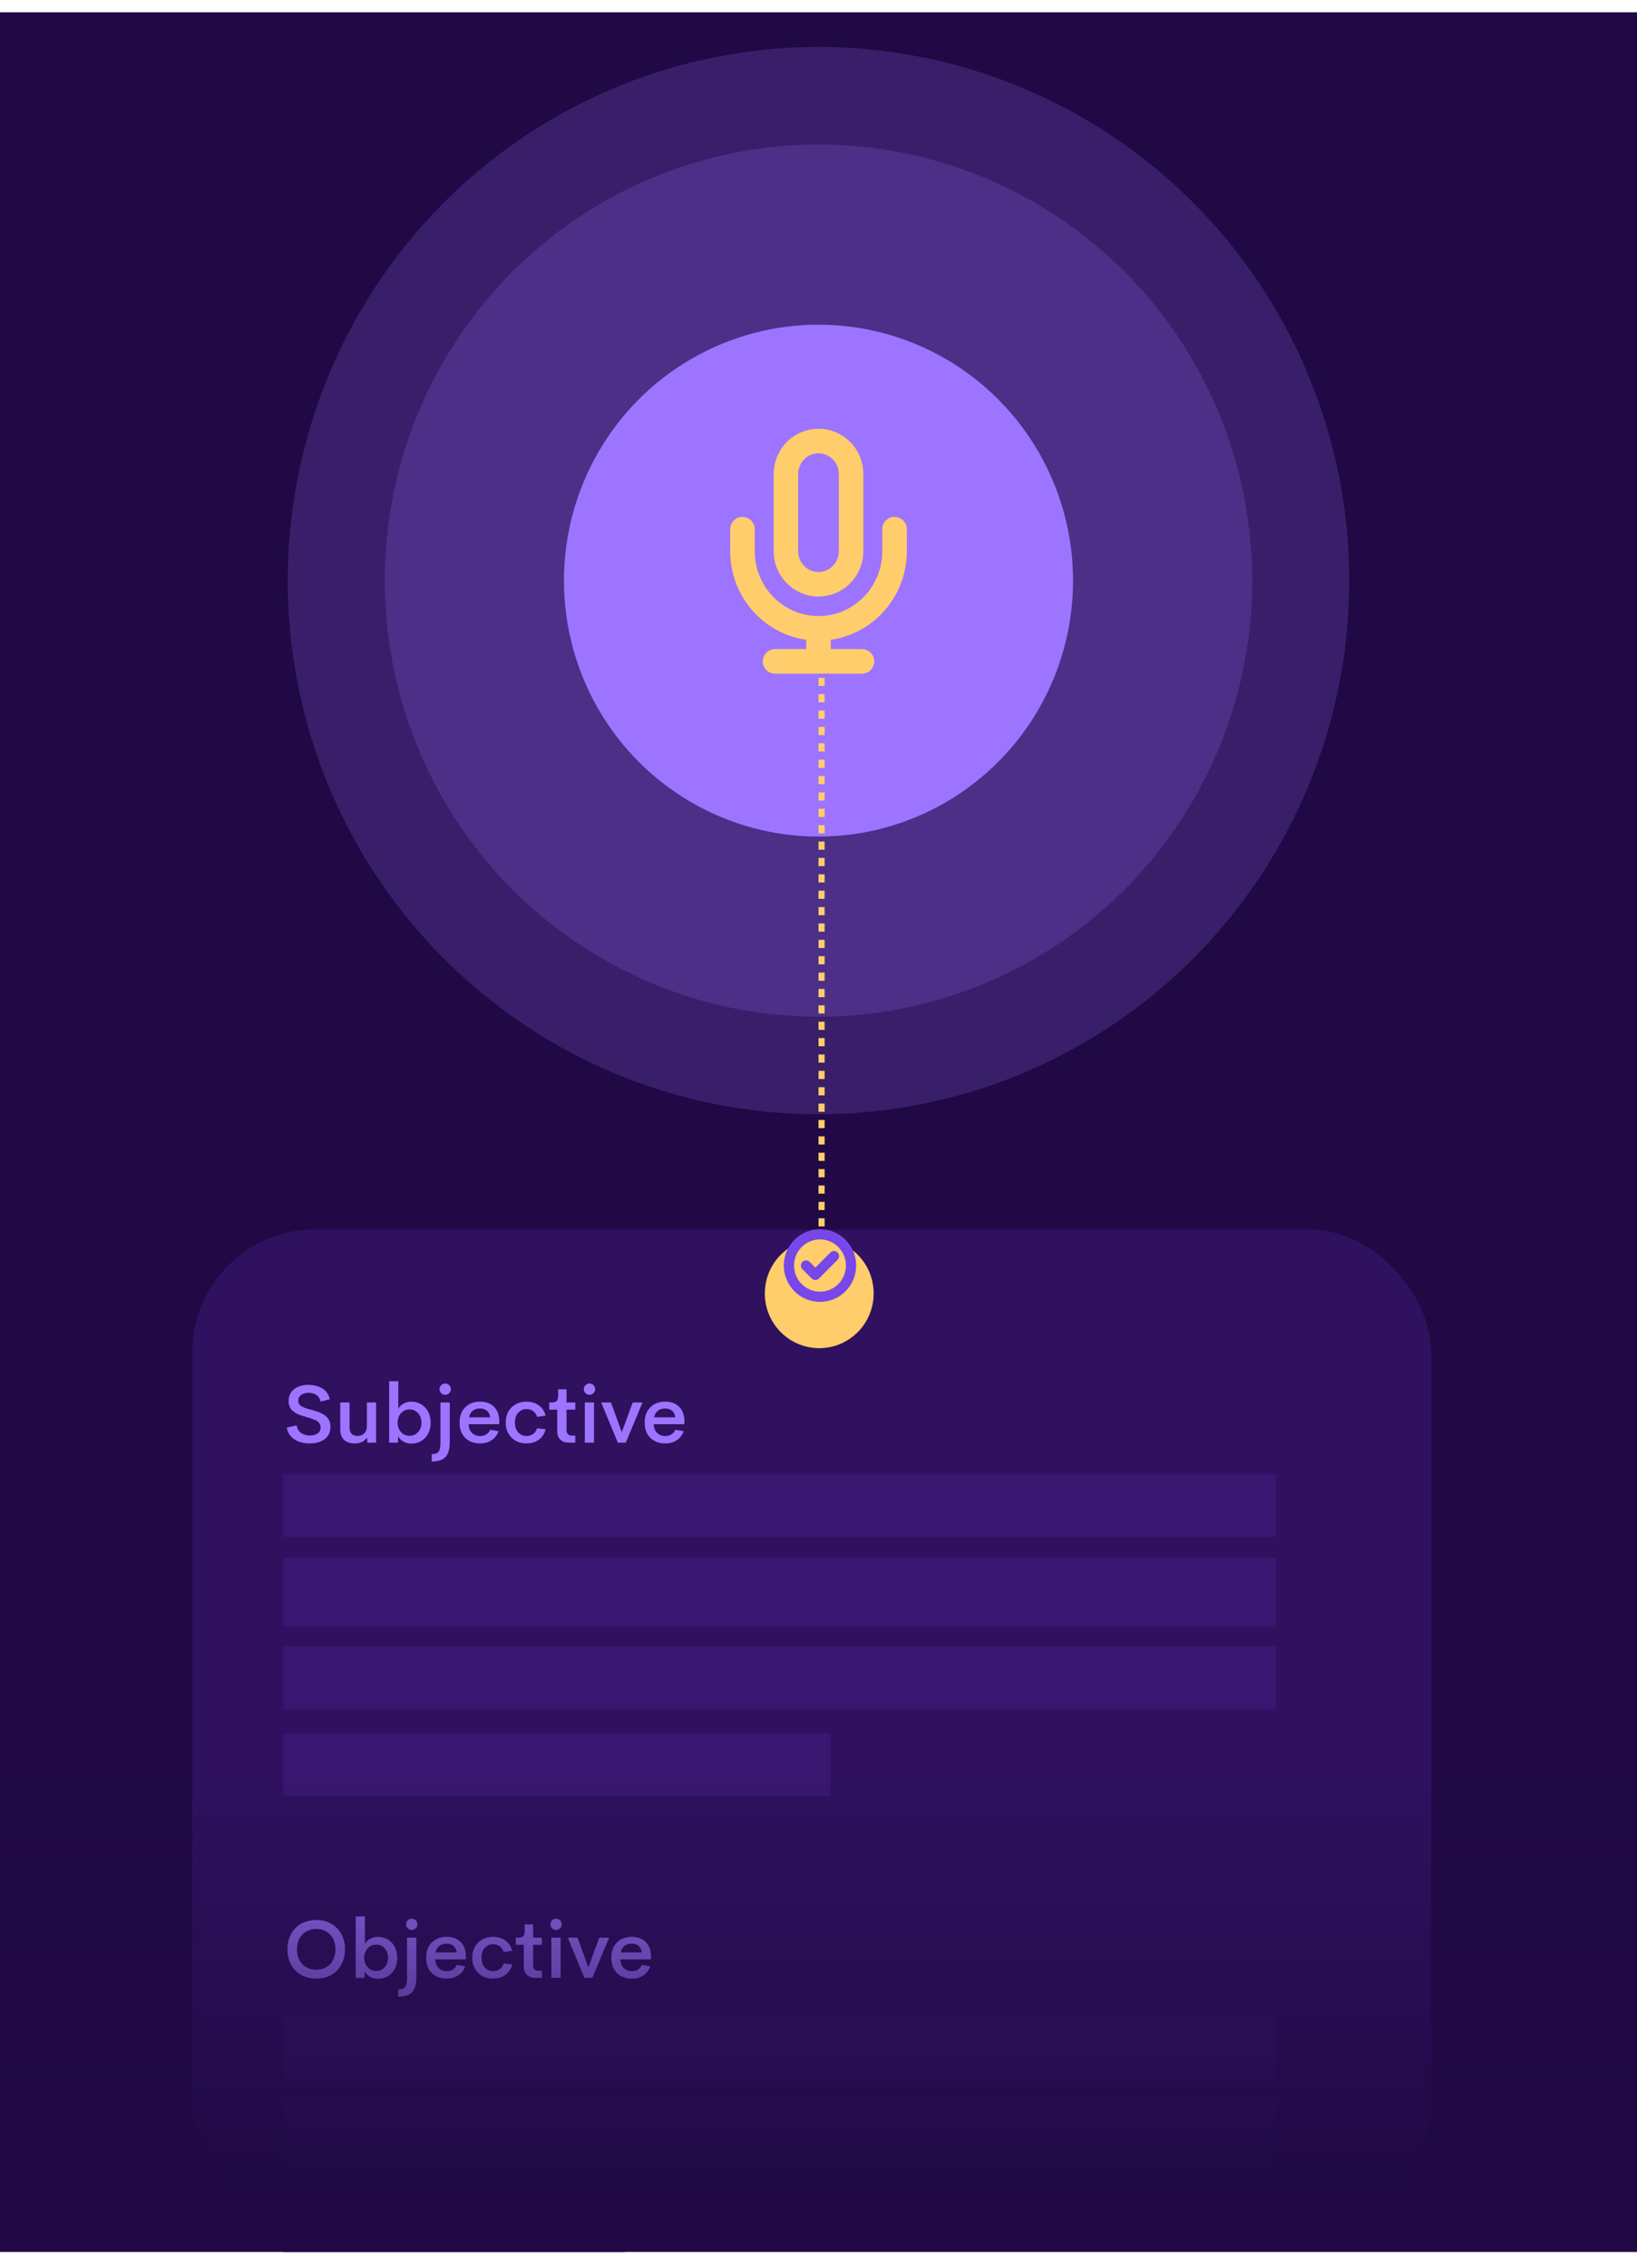
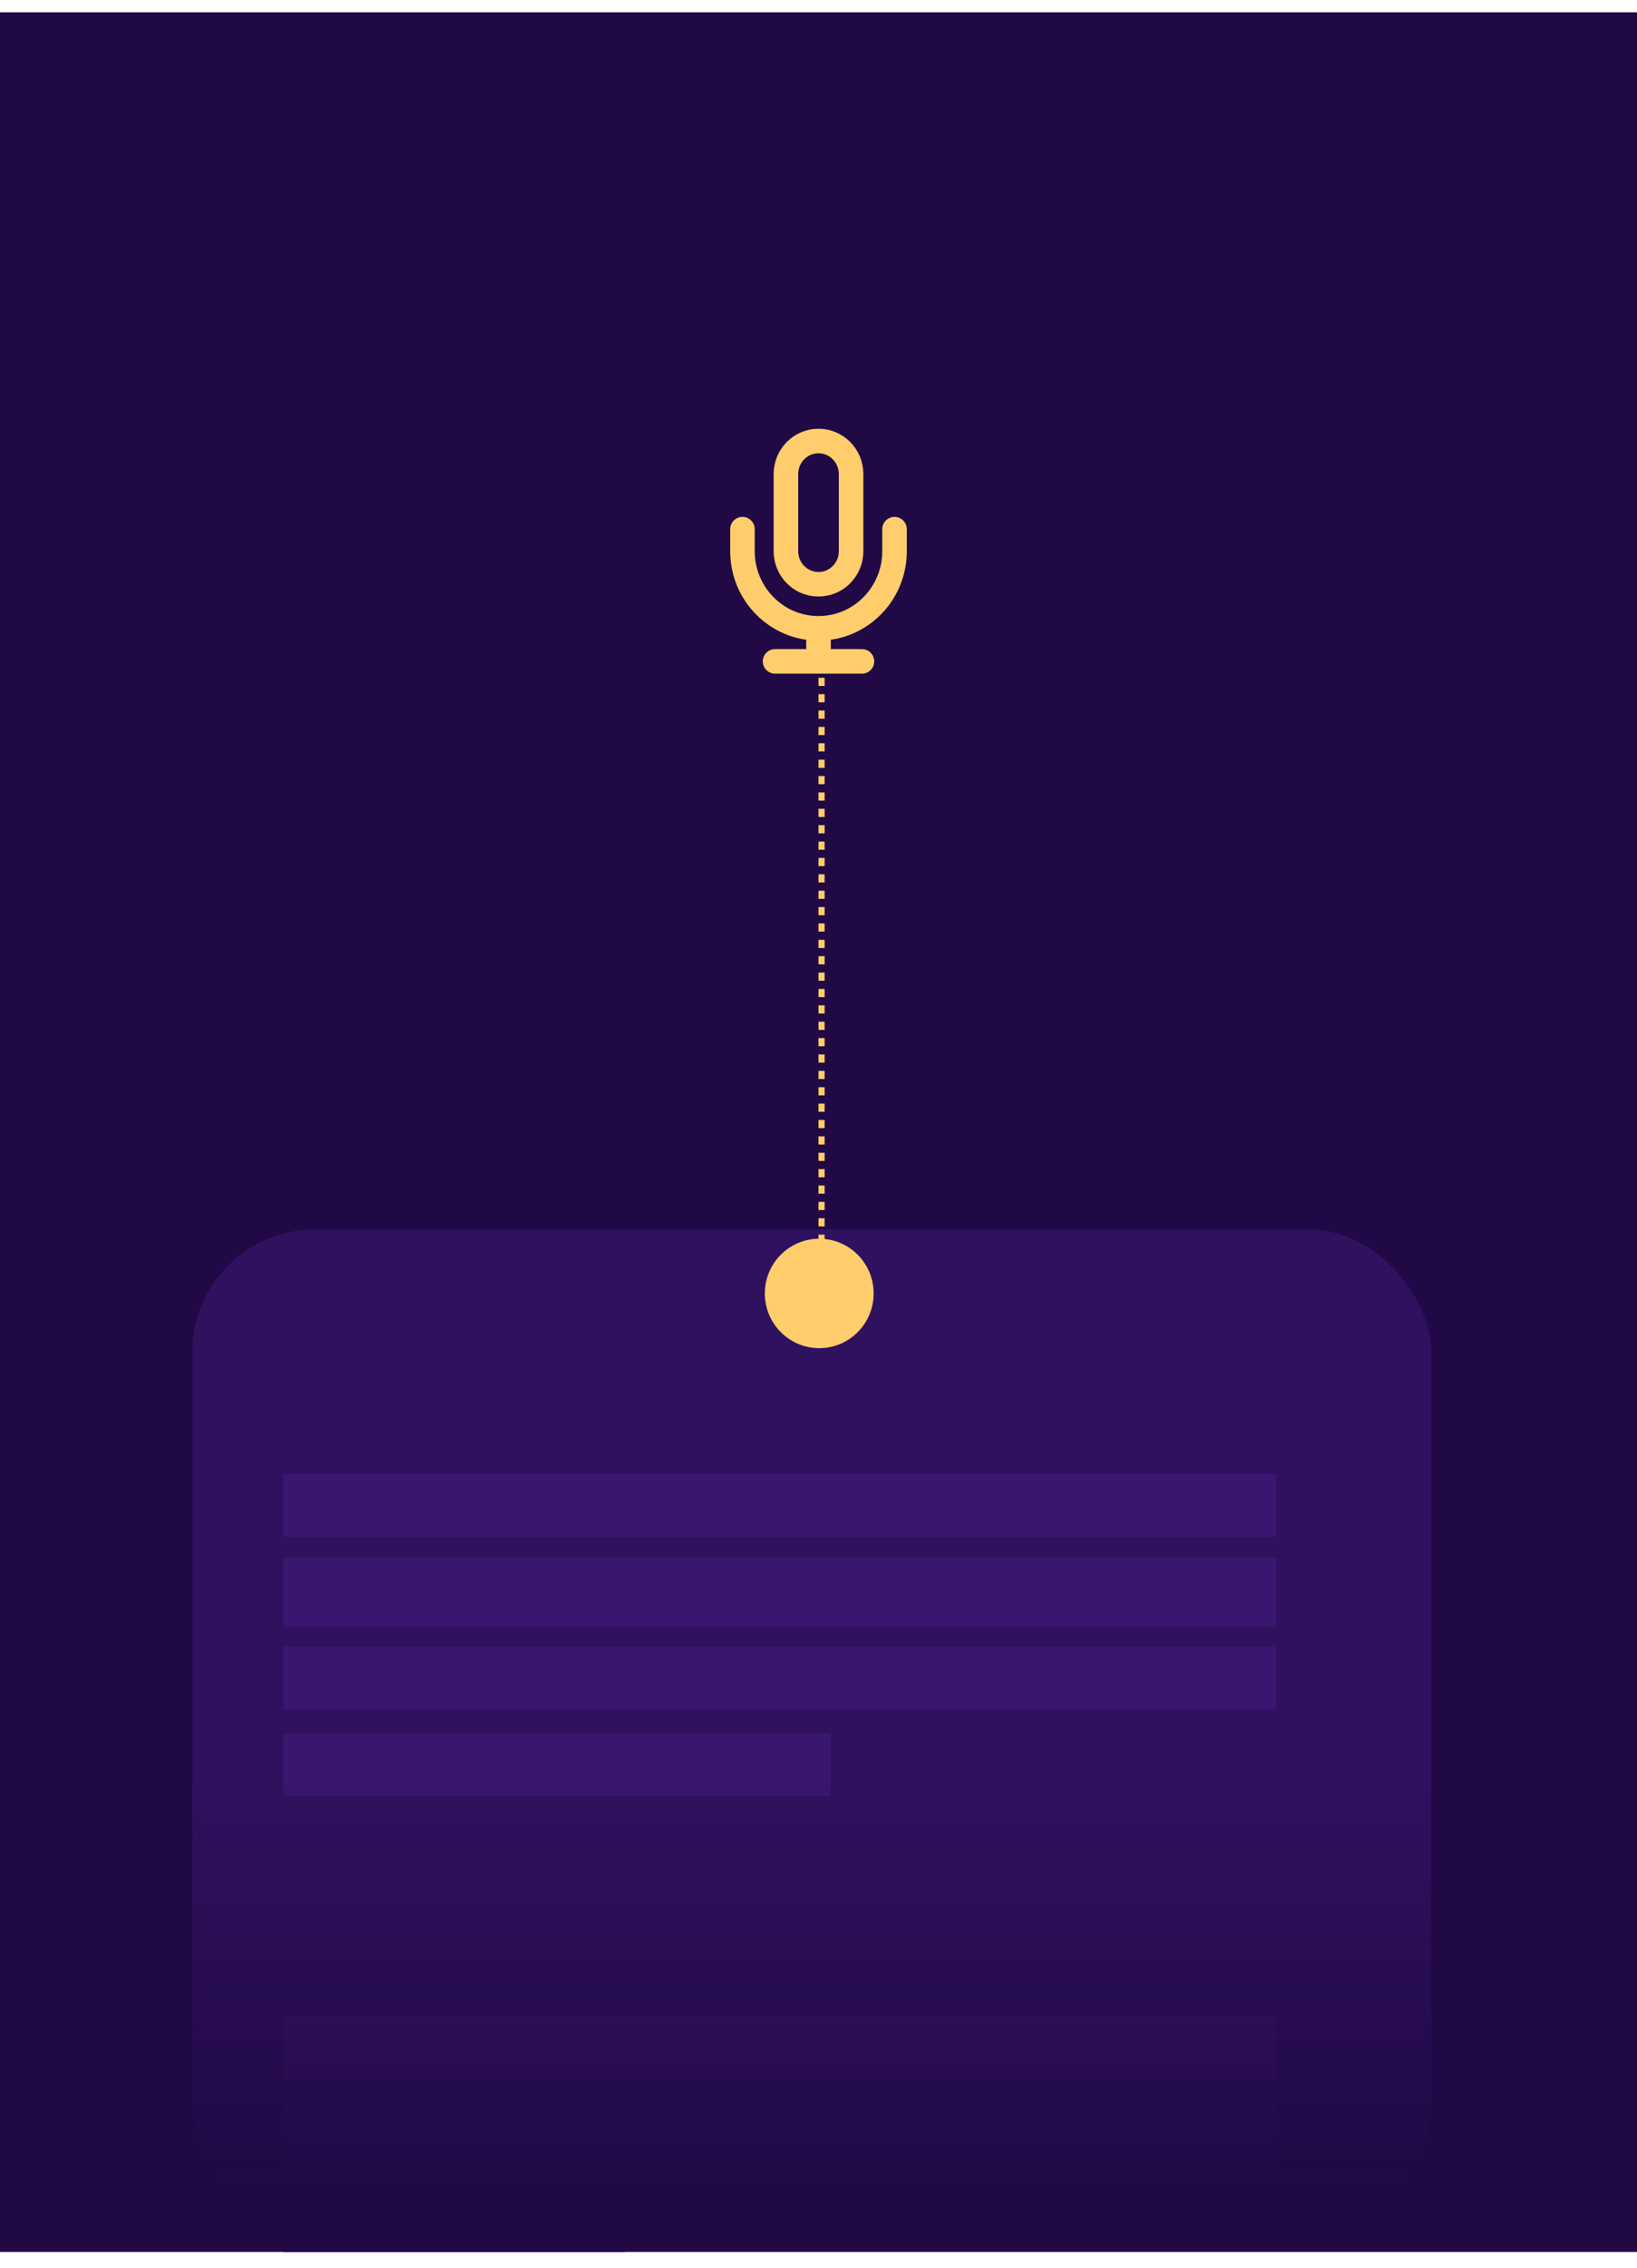
<svg xmlns="http://www.w3.org/2000/svg" width="800" height="1108" fill="none">
  <path fill="#200944" d="M0 6h800v1093.27H0z" />
  <g filter="url(#a)" fill="#9D74FF">
-     <ellipse cx="400" cy="269.613" rx="259.381" ry="260.685" fill-opacity=".2" />
-     <ellipse cx="400" cy="269.613" rx="211.955" ry="213.021" fill-opacity=".2" />
-     <ellipse cx="400" cy="269.614" rx="124.4" ry="125.026" />
-   </g>
+     </g>
  <g filter="url(#b)">
    <rect x="93.989" y="614.512" width="605.464" height="485.49" rx="60" fill="#2F115F" />
  </g>
-   <path d="M151.363 705.07c-2.995 0-5.502-.677-7.52-2.031-2.018-1.367-3.248-3.268-3.691-5.703l4.805-1.113c.247 1.575.963 2.799 2.148 3.672 1.198.859 2.676 1.289 4.434 1.289 1.484 0 2.714-.332 3.691-.996.977-.678 1.458-1.706 1.445-3.086a3.199 3.199 0 0 0-.429-1.563 4.333 4.333 0 0 0-.918-1.133c-.339-.299-.866-.599-1.582-.898-.717-.3-1.302-.521-1.758-.664a98.203 98.203 0 0 0-2.11-.625 2.453 2.453 0 0 0-.273-.078c-.742-.222-1.348-.404-1.816-.547a41.45 41.45 0 0 1-1.719-.625 12.844 12.844 0 0 1-1.621-.781 13.732 13.732 0 0 1-1.348-.977 5.513 5.513 0 0 1-1.113-1.27 7.167 7.167 0 0 1-.664-1.562 6.926 6.926 0 0 1-.274-1.992c0-2.5.899-4.447 2.696-5.84 1.81-1.393 4.095-2.09 6.855-2.09 1.263 0 2.455.137 3.574.41 1.12.274 2.162.684 3.125 1.231a7.718 7.718 0 0 1 2.481 2.207c.677.924 1.146 1.992 1.406 3.203l-4.512 1.133c-.299-1.433-.97-2.5-2.011-3.203-1.029-.717-2.305-1.075-3.829-1.075-1.432 0-2.636.326-3.613.977-.963.651-1.445 1.64-1.445 2.969 0 .364.065.703.195 1.015.13.3.28.567.449.801.17.221.437.449.801.684.365.221.677.403.938.546.273.131.683.287 1.23.469.547.183.97.319 1.27.41.312.078.794.209 1.445.391.612.169 1.1.313 1.465.43.377.104.866.26 1.465.468.599.196 1.08.378 1.445.547.378.17.814.391 1.309.664.507.274.918.547 1.23.821.326.273.658.605.996.996.352.377.619.781.801 1.211.195.416.358.892.488 1.426.13.533.196 1.106.196 1.718 0 1.393-.28 2.624-.84 3.692-.547 1.067-1.296 1.92-2.246 2.558a10.85 10.85 0 0 1-3.223 1.446c-1.185.312-2.461.468-3.828.468Zm27.949-20.019h4.492v19.648h-4.277l-.117-2.461c-1.381 1.888-3.399 2.832-6.055 2.832-2.214 0-3.945-.586-5.195-1.758-1.25-1.184-1.875-2.864-1.875-5.039v-13.222h4.531v12.246c0 1.393.358 2.428 1.074 3.105.729.664 1.667.996 2.813.996 1.354 0 2.454-.41 3.3-1.23.86-.833 1.296-2.109 1.309-3.828v-11.289Zm21.836-.371c1.263 0 2.461.241 3.594.722a8.778 8.778 0 0 1 2.949 2.032c.846.859 1.517 1.933 2.012 3.222.494 1.289.742 2.702.742 4.239 0 1.549-.248 2.975-.742 4.277-.482 1.289-1.146 2.37-1.993 3.242a9.147 9.147 0 0 1-2.968 2.012 8.993 8.993 0 0 1-3.594.722c-1.458 0-2.773-.319-3.945-.957-1.172-.651-2.045-1.53-2.618-2.636l-.117 3.144h-4.297v-30h4.473l.02 13.418c.599-1.081 1.471-1.92 2.617-2.519 1.146-.612 2.435-.918 3.867-.918Zm-5.156 14.843c1.106 1.211 2.487 1.817 4.14 1.817 1.654 0 3.034-.593 4.141-1.778 1.12-1.184 1.68-2.74 1.68-4.667 0-1.928-.56-3.477-1.68-4.649-1.107-1.185-2.487-1.777-4.141-1.777-1.64 0-3.021.605-4.14 1.816-1.107 1.211-1.66 2.748-1.66 4.61 0 1.875.553 3.417 1.66 4.628Zm21.582-18.222a2.698 2.698 0 0 1-1.953-.801c-.547-.547-.821-1.198-.821-1.953 0-.755.267-1.4.801-1.934a2.69 2.69 0 0 1 1.973-.82c.742 0 1.386.273 1.933.82.547.534.821 1.179.821 1.934 0 .755-.274 1.406-.821 1.953-.547.534-1.191.801-1.933.801Zm-6.582 32.597v-3.632c1.731 0 2.871-.417 3.418-1.25.56-.821.84-2.422.84-4.805v-19.16h4.55v19.16c0 3.45-.677 5.924-2.031 7.422-1.354 1.51-3.613 2.265-6.777 2.265Zm33.027-19.355-.059 1.133h-14.941c.078 1.875.651 3.307 1.719 4.297 1.068.989 2.389 1.484 3.965 1.484 1.093 0 2.063-.267 2.91-.801.859-.534 1.51-1.295 1.953-2.285l4.101.703c-.677 1.888-1.809 3.36-3.398 4.414-1.588 1.055-3.431 1.582-5.527 1.582-3.06 0-5.515-.905-7.364-2.715-1.849-1.809-2.773-4.303-2.773-7.48 0-3.164.924-5.658 2.773-7.48 1.849-1.823 4.258-2.735 7.227-2.735 2.826 0 5.098.84 6.816 2.52 1.719 1.666 2.585 4.121 2.598 7.363ZM234.625 688c-1.42 0-2.605.358-3.555 1.074-.938.703-1.556 1.784-1.856 3.242h10.293c-.169-1.419-.69-2.493-1.562-3.222-.873-.729-1.979-1.094-3.32-1.094Zm22.695 17.051c-2.982 0-5.423-.938-7.324-2.813-1.901-1.888-2.852-4.349-2.852-7.383 0-3.033.951-5.488 2.852-7.363 1.914-1.875 4.355-2.812 7.324-2.812 2.357 0 4.362.605 6.015 1.816 1.667 1.198 2.767 2.878 3.301 5.039l-4.179.547c-.378-1.224-1.023-2.161-1.934-2.812-.898-.652-1.979-.977-3.242-.977-1.654 0-3.008.605-4.063 1.816-1.054 1.198-1.582 2.78-1.582 4.746 0 1.967.528 3.555 1.582 4.766 1.055 1.198 2.409 1.797 4.063 1.797 1.263 0 2.344-.319 3.242-.957.911-.651 1.556-1.589 1.934-2.813l4.179.528c-.534 2.161-1.64 3.847-3.32 5.058-1.667 1.211-3.665 1.817-5.996 1.817Zm20.625-.352c-1.771 0-3.151-.501-4.141-1.504-.989-1.002-1.484-2.415-1.484-4.238v-10.391h-3.926v-3.515h1.348c1.067 0 1.836-.248 2.304-.742.482-.508.723-1.387.723-2.637v-3.047h4.102v6.426h4.277v3.515h-4.277v9.922c0 .899.221 1.582.664 2.051.455.456 1.067.684 1.836.684h1.777v3.476h-3.203Zm10.156-23.398a2.7 2.7 0 0 1-1.953-.801c-.547-.547-.82-1.198-.82-1.953 0-.755.267-1.4.8-1.934a2.69 2.69 0 0 1 1.973-.82c.742 0 1.387.273 1.934.82.547.534.82 1.179.82 1.934 0 .755-.273 1.406-.82 1.953-.547.534-1.192.801-1.934.801Zm-2.305 23.398v-19.648h4.512v19.648h-4.512Zm23.418-19.648H314l-8.184 19.648h-3.887l-8.125-19.648h4.766l5.293 14.492 5.351-14.492Zm25.274 9.492-.059 1.133h-14.941c.078 1.875.651 3.307 1.719 4.297 1.067.989 2.389 1.484 3.964 1.484 1.094 0 2.064-.267 2.911-.801.859-.534 1.51-1.295 1.953-2.285l4.101.703c-.677 1.888-1.81 3.36-3.398 4.414-1.589 1.055-3.431 1.582-5.528 1.582-3.059 0-5.514-.905-7.363-2.715-1.849-1.809-2.773-4.303-2.773-7.48 0-3.164.924-5.658 2.773-7.48 1.849-1.823 4.258-2.735 7.227-2.735 2.825 0 5.097.84 6.816 2.52 1.719 1.666 2.585 4.121 2.598 7.363ZM325.093 688c-1.419 0-2.604.358-3.554 1.074-.938.703-1.556 1.784-1.856 3.242h10.293c-.169-1.419-.69-2.493-1.562-3.222-.873-.729-1.98-1.094-3.321-1.094ZM161.714 964.77c-2.109 1.145-4.498 1.718-7.168 1.718-2.669 0-5.065-.573-7.187-1.718-2.123-1.146-3.802-2.813-5.039-5-1.224-2.188-1.836-4.721-1.836-7.598 0-2.878.612-5.404 1.836-7.578 1.237-2.188 2.916-3.854 5.039-5 2.122-1.146 4.518-1.719 7.187-1.719 2.67 0 5.059.573 7.168 1.719 2.123 1.146 3.796 2.812 5.02 5 1.237 2.174 1.855 4.7 1.855 7.578 0 2.877-.618 5.41-1.855 7.598-1.224 2.187-2.897 3.854-5.02 5Zm-10.859-3.282c1.146.443 2.376.664 3.691.664s2.546-.221 3.692-.664a8.878 8.878 0 0 0 2.988-1.933c.846-.847 1.51-1.901 1.992-3.164.482-1.263.723-2.67.723-4.219 0-1.537-.241-2.93-.723-4.18-.482-1.263-1.146-2.311-1.992-3.144a8.88 8.88 0 0 0-2.988-1.934c-1.146-.456-2.377-.684-3.692-.684-1.315 0-2.545.228-3.691.684a8.88 8.88 0 0 0-2.988 1.934c-.847.833-1.511 1.881-1.992 3.144-.482 1.25-.723 2.643-.723 4.18 0 1.549.241 2.956.723 4.219.481 1.263 1.145 2.317 1.992 3.164a8.878 8.878 0 0 0 2.988 1.933Zm33.965-15.39c1.263 0 2.461.241 3.594.722a8.798 8.798 0 0 1 2.949 2.032c.846.859 1.517 1.933 2.012 3.222.494 1.289.742 2.702.742 4.238 0 1.55-.248 2.976-.742 4.278-.482 1.289-1.146 2.37-1.993 3.242a9.158 9.158 0 0 1-2.968 2.012 8.993 8.993 0 0 1-3.594.722c-1.459 0-2.774-.319-3.945-.957-1.172-.651-2.045-1.53-2.618-2.636l-.117 3.144h-4.297v-30h4.473l.019 13.418c.599-1.081 1.472-1.92 2.618-2.519 1.145-.612 2.435-.918 3.867-.918Zm-5.156 14.843c1.106 1.211 2.487 1.817 4.14 1.817 1.654 0 3.034-.593 4.141-1.778 1.12-1.184 1.68-2.74 1.68-4.668 0-1.927-.56-3.476-1.68-4.648-1.107-1.185-2.487-1.777-4.141-1.777-1.64 0-3.021.605-4.14 1.816-1.107 1.211-1.661 2.748-1.661 4.609 0 1.876.554 3.418 1.661 4.629Zm21.582-18.222a2.7 2.7 0 0 1-1.954-.801c-.546-.547-.82-1.198-.82-1.953 0-.755.267-1.4.801-1.934a2.688 2.688 0 0 1 1.973-.82c.742 0 1.386.273 1.933.82.547.534.821 1.179.821 1.934 0 .755-.274 1.406-.821 1.953-.547.534-1.191.801-1.933.801Zm-6.582 32.597v-3.632c1.731 0 2.871-.417 3.418-1.25.559-.821.839-2.422.839-4.805v-19.16h4.551v19.16c0 3.45-.677 5.924-2.031 7.422-1.354 1.51-3.613 2.265-6.777 2.265Zm33.027-19.355-.059 1.133h-14.941c.078 1.875.651 3.307 1.719 4.297 1.067.989 2.389 1.484 3.965 1.484 1.093 0 2.063-.267 2.91-.801.859-.534 1.51-1.295 1.953-2.285l4.101.703c-.677 1.888-1.81 3.36-3.398 4.414-1.589 1.055-3.431 1.582-5.527 1.582-3.06 0-5.515-.905-7.364-2.715-1.849-1.809-2.773-4.303-2.773-7.48 0-3.164.924-5.658 2.773-7.481 1.849-1.822 4.258-2.734 7.227-2.734 2.825 0 5.098.84 6.816 2.52 1.719 1.666 2.585 4.121 2.598 7.363Zm-9.395-6.543c-1.419 0-2.604.358-3.554 1.074-.938.703-1.556 1.784-1.856 3.242h10.293c-.169-1.419-.69-2.493-1.562-3.222-.873-.729-1.979-1.094-3.321-1.094Zm22.696 17.051c-2.982 0-5.423-.938-7.325-2.813-1.901-1.888-2.851-4.349-2.851-7.383 0-3.033.95-5.488 2.851-7.363 1.915-1.875 4.356-2.812 7.325-2.812 2.356 0 4.362.605 6.015 1.816 1.667 1.198 2.767 2.878 3.301 5.039l-4.18.547c-.377-1.224-1.022-2.161-1.933-2.812-.899-.652-1.979-.977-3.242-.977-1.654 0-3.008.605-4.063 1.816-1.055 1.198-1.582 2.78-1.582 4.746 0 1.967.527 3.555 1.582 4.766 1.055 1.198 2.409 1.797 4.063 1.797 1.263 0 2.343-.319 3.242-.957.911-.651 1.556-1.589 1.933-2.813l4.18.528c-.534 2.161-1.641 3.847-3.32 5.058-1.667 1.211-3.666 1.817-5.996 1.817Zm20.625-.352c-1.771 0-3.151-.501-4.141-1.504-.99-1.002-1.484-2.415-1.484-4.238v-10.391h-3.926v-3.515h1.348c1.067 0 1.836-.248 2.304-.742.482-.508.723-1.387.723-2.637v-3.047h4.101v6.426h4.278v3.515h-4.278v9.922c0 .899.222 1.582.665 2.051.455.456 1.067.684 1.835.684h1.778v3.476h-3.203Zm10.156-23.398a2.7 2.7 0 0 1-1.953-.801c-.547-.547-.82-1.198-.82-1.953 0-.755.266-1.4.8-1.934a2.69 2.69 0 0 1 1.973-.82c.742 0 1.387.273 1.934.82.546.534.82 1.179.82 1.934 0 .755-.274 1.406-.82 1.953-.547.534-1.192.801-1.934.801Zm-2.305 23.398v-19.648h4.512v19.648h-4.512Zm23.418-19.648h4.785l-8.183 19.648h-3.887l-8.125-19.648h4.766l5.293 14.492 5.351-14.492Zm25.274 9.492-.059 1.133H303.16c.078 1.875.651 3.307 1.718 4.297 1.068.989 2.39 1.484 3.965 1.484 1.094 0 2.064-.267 2.91-.801.86-.534 1.511-1.295 1.954-2.285l4.101.703c-.677 1.888-1.81 3.36-3.398 4.414-1.589 1.055-3.431 1.582-5.528 1.582-3.06 0-5.514-.905-7.363-2.715-1.849-1.809-2.773-4.303-2.773-7.48 0-3.164.924-5.658 2.773-7.481 1.849-1.822 4.258-2.734 7.227-2.734 2.825 0 5.097.84 6.816 2.52 1.719 1.666 2.585 4.121 2.598 7.363Zm-9.395-6.543c-1.419 0-2.604.358-3.555 1.074-.937.703-1.556 1.784-1.855 3.242h10.293c-.169-1.419-.69-2.493-1.563-3.222-.872-.729-1.979-1.094-3.32-1.094Z" fill="#9D74FF" />
  <path fill="#391770" d="M138.433 719.957h485.246v30.755H138.433zM138.433 985.035h485.246v30.755H138.433zM138.433 760.963h485.246v33.684H138.433zM138.433 1026.04h485.246v33.684H138.433zM138.433 804.168h485.246v30.755H138.433zM138.433 1069.25h166.849v30.755H138.433zM138.433 846.639h267.395v30.755H138.433z" />
  <path fill="url(#c)" d="M0 834.92h800v265.079H0z" />
  <path stroke="#FFCD6B" stroke-width="3" stroke-dasharray="4 4" d="M401.5 323.068v291.441" />
  <g filter="url(#d)">
    <ellipse cx="400.364" cy="617.804" rx="26.594" ry="26.728" fill="#FFCD6B" />
  </g>
  <g clip-path="url(#e)">
    <path d="m393.898 618.17 4.554 4.576 9.108-9.153m8.348 4.577c0 8.425-6.796 15.255-15.179 15.255s-15.179-6.83-15.179-15.255c0-8.426 6.796-15.256 15.179-15.256s15.179 6.83 15.179 15.256Z" stroke="#7747E9" stroke-width="5" stroke-linecap="round" stroke-linejoin="round" />
  </g>
  <path d="M437.159 258.481v10.764c0 20.807-16.637 37.675-37.159 37.675m-37.158-48.439v10.764c0 20.807 16.636 37.675 37.158 37.675m0 0v16.146m-21.233 0h42.467M400 285.392c-8.795 0-15.925-7.229-15.925-16.147V231.57c0-8.917 7.13-16.146 15.925-16.146 8.795 0 15.925 7.229 15.925 16.146v37.675c0 8.918-7.13 16.147-15.925 16.147Z" stroke="#FFCD6B" stroke-width="12" stroke-linecap="round" stroke-linejoin="round" />
  <defs>
    <filter id="a" x="118.62" y=".928" width="562.761" height="565.371" filterUnits="userSpaceOnUse" color-interpolation-filters="sRGB">
      <feFlood flood-opacity="0" result="BackgroundImageFix" />
      <feColorMatrix in="SourceAlpha" values="0 0 0 0 0 0 0 0 0 0 0 0 0 0 0 0 0 0 127 0" result="hardAlpha" />
      <feOffset dy="14" />
      <feGaussianBlur stdDeviation="11" />
      <feComposite in2="hardAlpha" operator="out" />
      <feColorMatrix values="0 0 0 0 0 0 0 0 0 0 0 0 0 0 0 0 0 0 0.25 0" />
      <feBlend in2="BackgroundImageFix" result="effect1_dropShadow_707_3277" />
      <feBlend in="SourceGraphic" in2="effect1_dropShadow_707_3277" result="shape" />
    </filter>
    <filter id="b" x="71.989" y="578.512" width="649.464" height="529.49" filterUnits="userSpaceOnUse" color-interpolation-filters="sRGB">
      <feFlood flood-opacity="0" result="BackgroundImageFix" />
      <feColorMatrix in="SourceAlpha" values="0 0 0 0 0 0 0 0 0 0 0 0 0 0 0 0 0 0 127 0" result="hardAlpha" />
      <feOffset dy="-14" />
      <feGaussianBlur stdDeviation="11" />
      <feComposite in2="hardAlpha" operator="out" />
      <feColorMatrix values="0 0 0 0 0 0 0 0 0 0 0 0 0 0 0 0 0 0 0.25 0" />
      <feBlend in2="BackgroundImageFix" result="effect1_dropShadow_707_3277" />
      <feBlend in="SourceGraphic" in2="effect1_dropShadow_707_3277" result="shape" />
    </filter>
    <filter id="d" x="351.771" y="583.076" width="97.188" height="97.455" filterUnits="userSpaceOnUse" color-interpolation-filters="sRGB">
      <feFlood flood-opacity="0" result="BackgroundImageFix" />
      <feColorMatrix in="SourceAlpha" values="0 0 0 0 0 0 0 0 0 0 0 0 0 0 0 0 0 0 127 0" result="hardAlpha" />
      <feOffset dy="14" />
      <feGaussianBlur stdDeviation="11" />
      <feComposite in2="hardAlpha" operator="out" />
      <feColorMatrix values="0 0 0 0 0 0 0 0 0 0 0 0 0 0 0 0 0 0 0.25 0" />
      <feBlend in2="BackgroundImageFix" result="effect1_dropShadow_707_3277" />
      <feBlend in="SourceGraphic" in2="effect1_dropShadow_707_3277" result="shape" />
    </filter>
    <linearGradient id="c" x1="400" y1="1072.6" x2="400" y2="867.356" gradientUnits="userSpaceOnUse">
      <stop offset=".005" stop-color="#200944" />
      <stop offset="1" stop-color="#200944" stop-opacity="0" />
    </linearGradient>
    <clipPath id="e">
-       <path fill="#fff" transform="translate(382.514 599.863)" d="M0 0h36.43v36.613H0z" />
-     </clipPath>
+       </clipPath>
  </defs>
</svg>